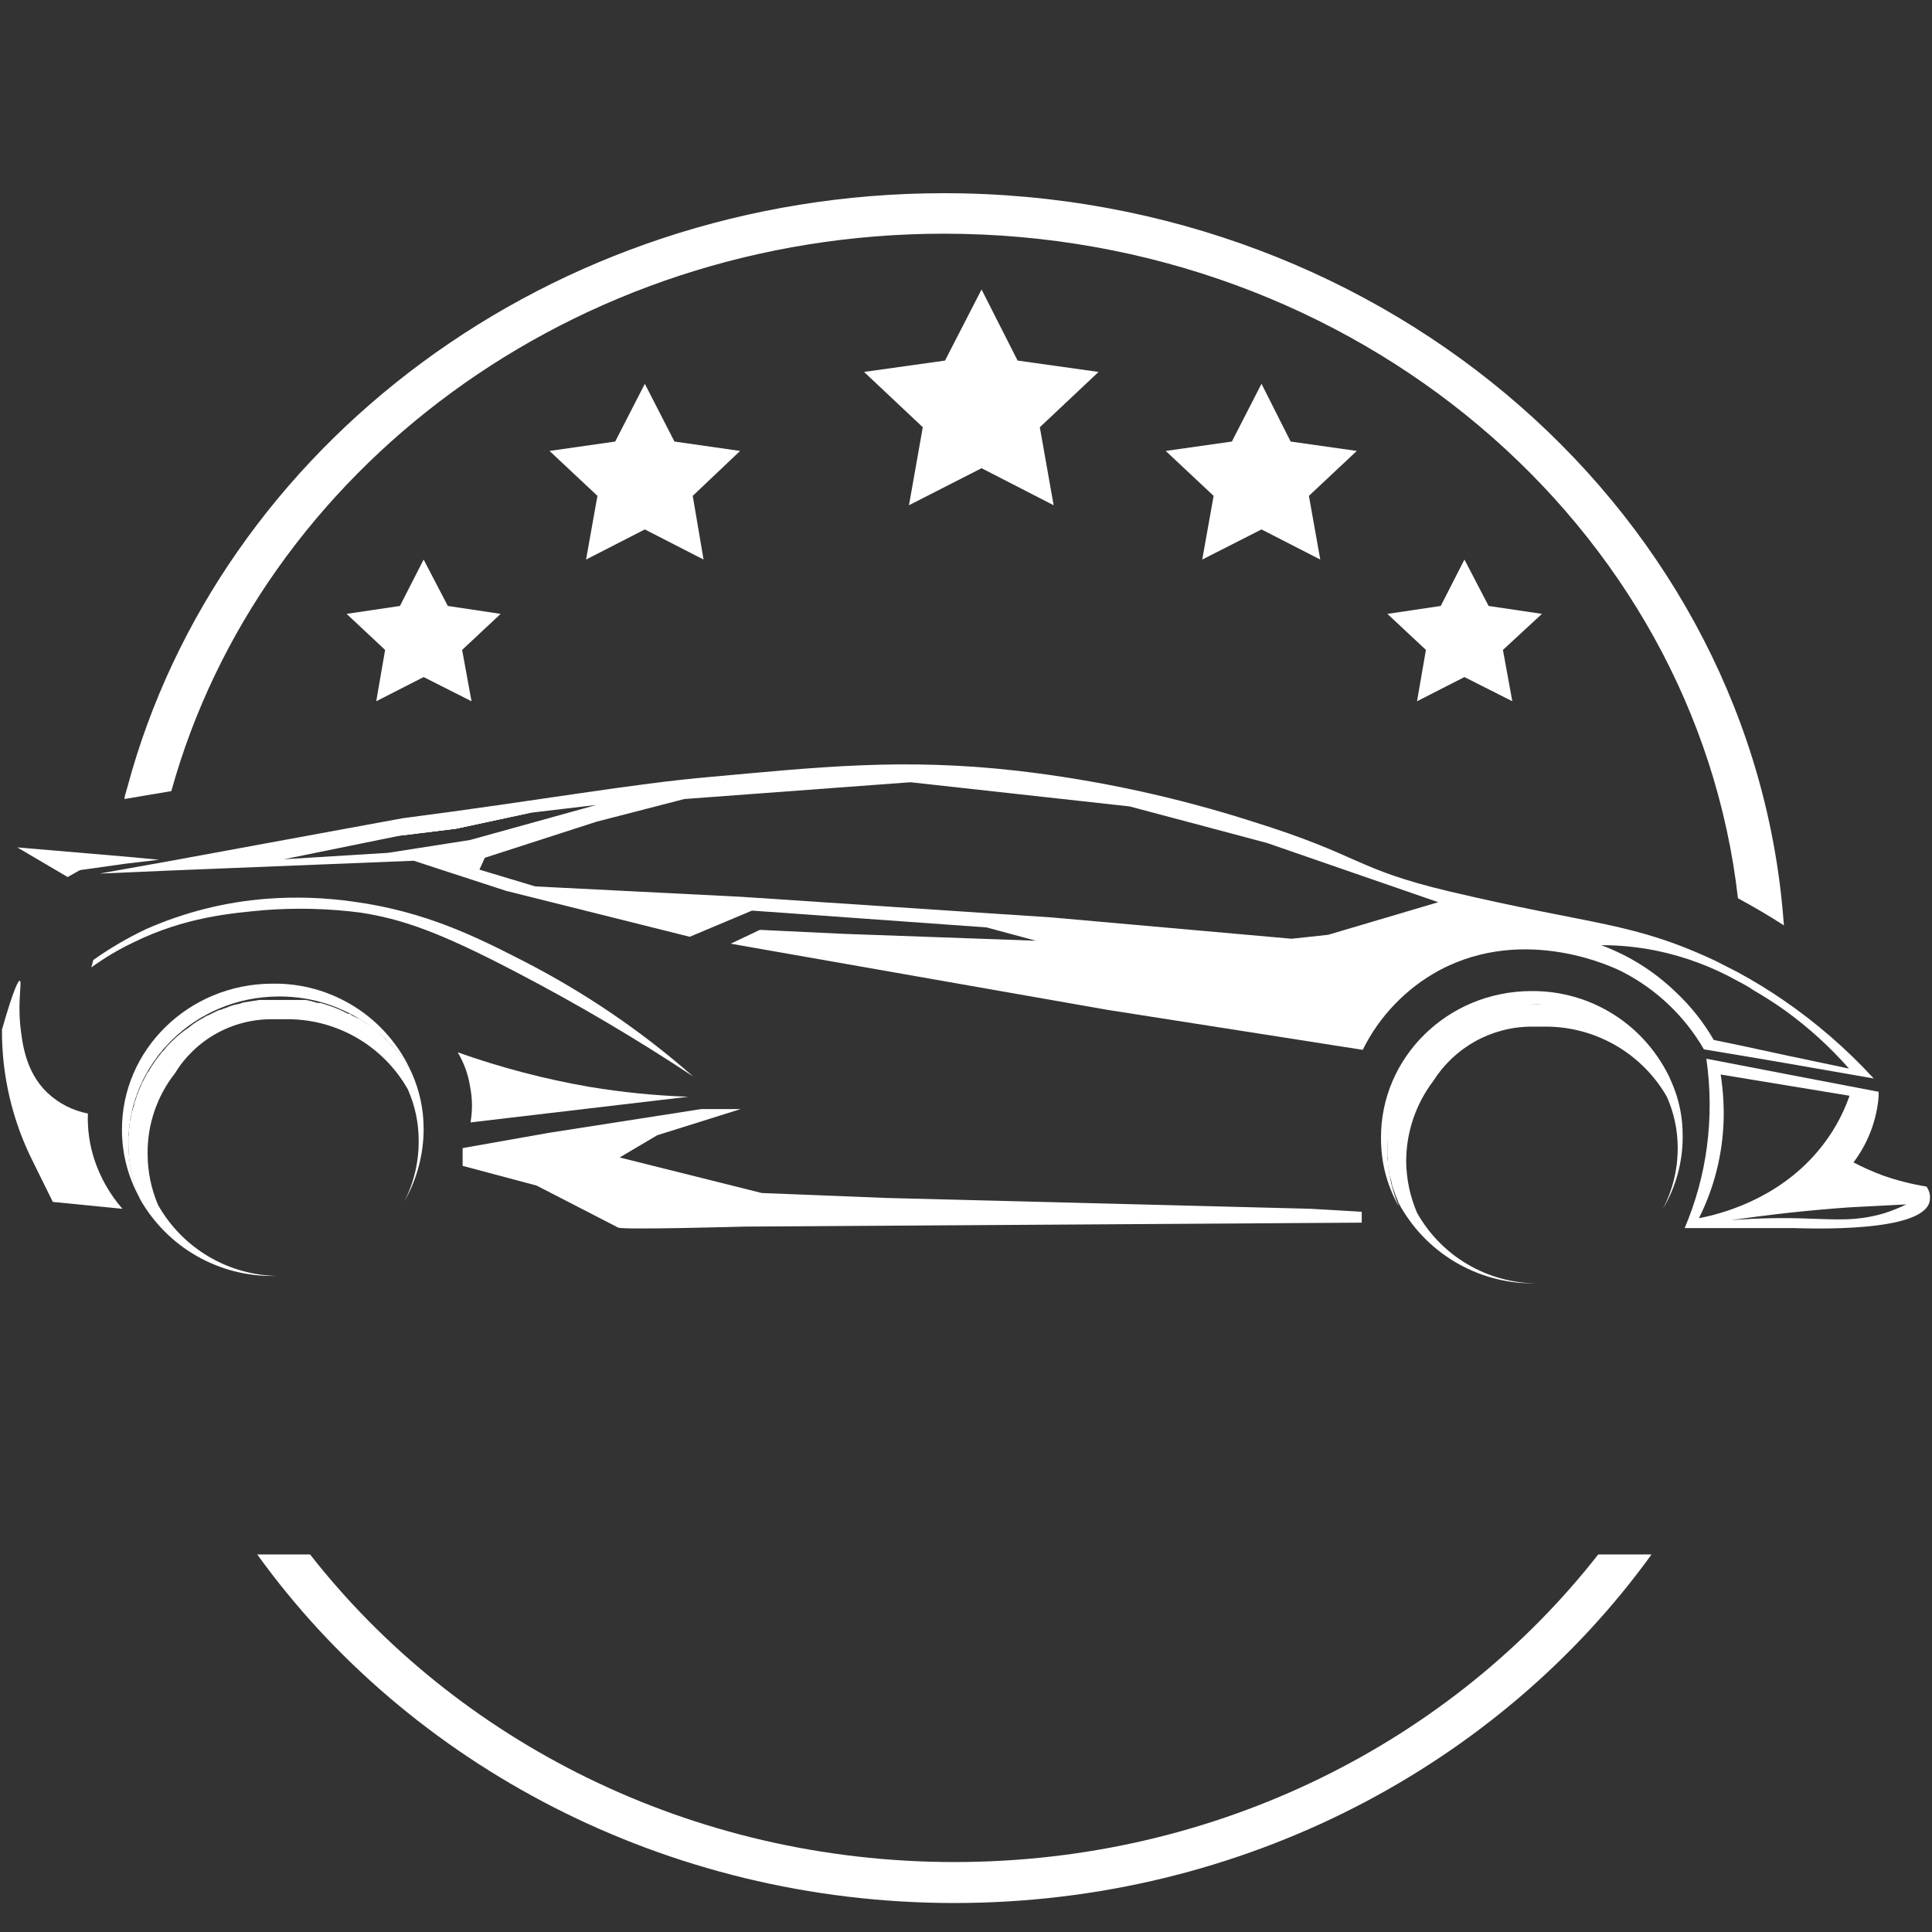
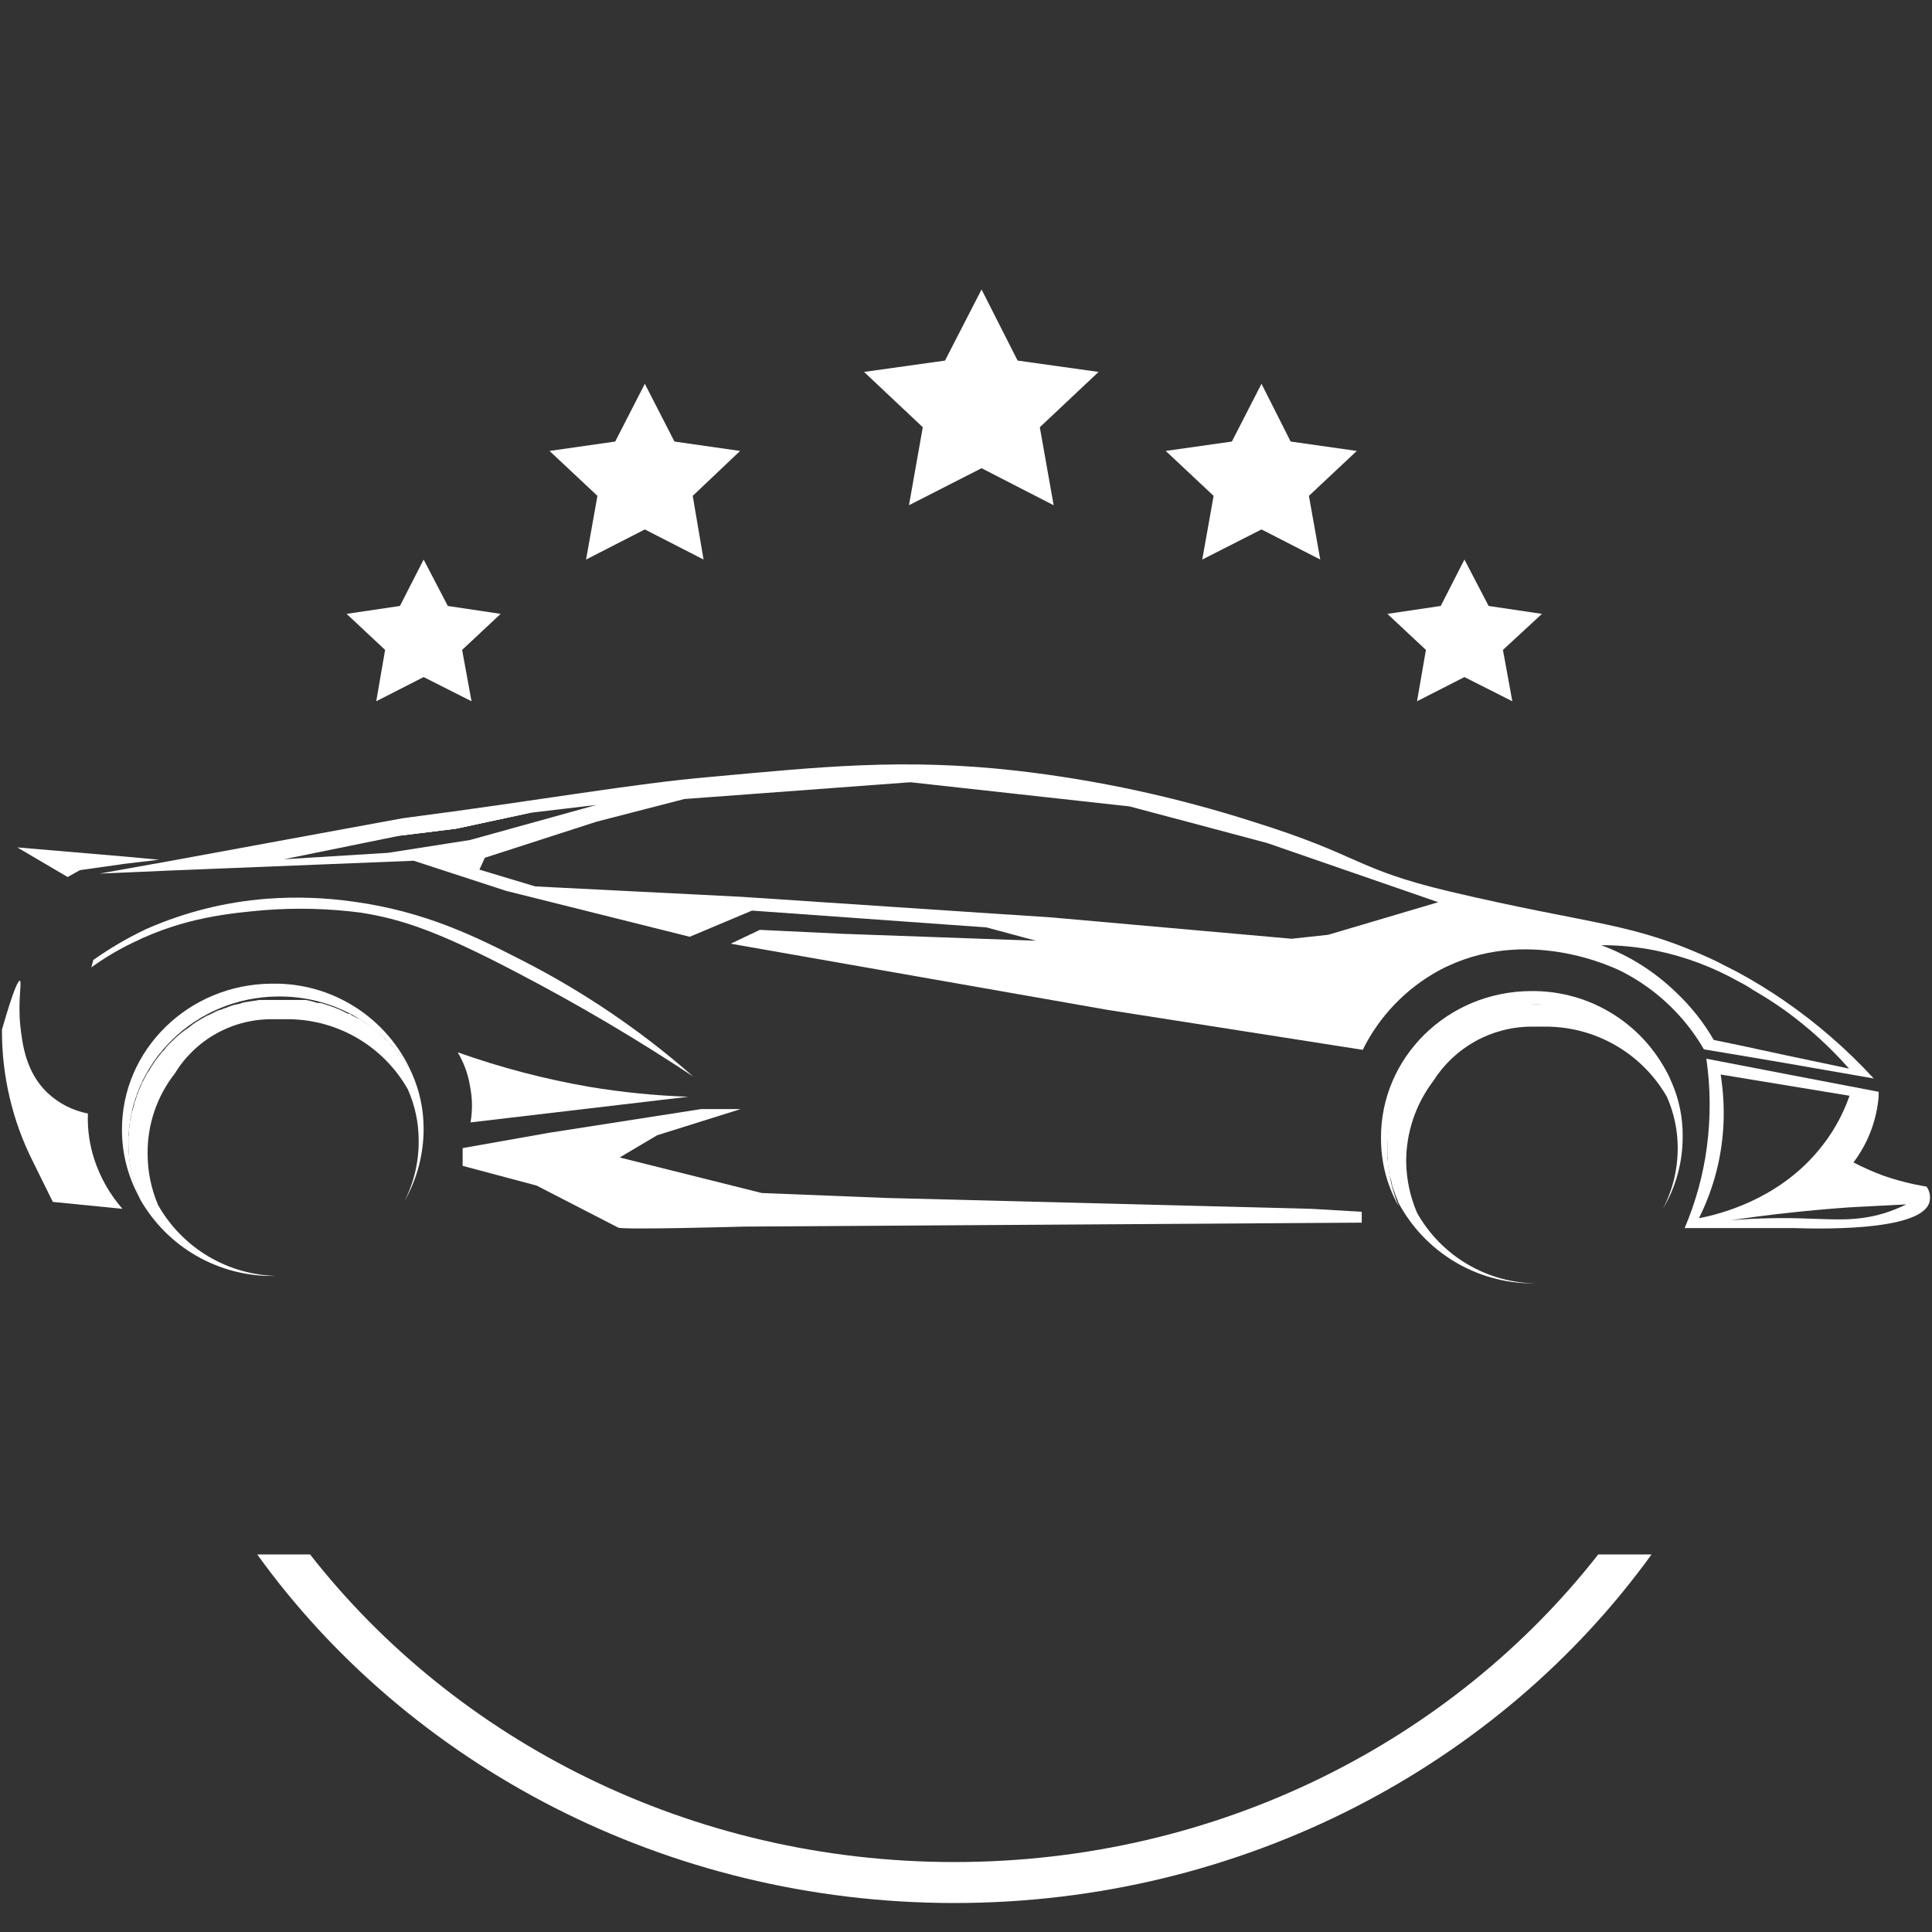
<svg xmlns="http://www.w3.org/2000/svg" width="500" zoomAndPan="magnify" viewBox="0 0 375 375" height="500" preserveAspectRatio="xMidYMid meet" version="1.0">
  <rect x="0" y="0" width="375" height="375" fill="#333333" stroke="none" />
  <defs>
    <clipPath id="af202abdab">
      <path d="M 24 37.5 L 347 37.5 L 347 180 L 24 180 Z M 24 37.5 " clip-rule="nonzero" />
    </clipPath>
    <clipPath id="396aebdc39">
      <path d="M 49 301 L 321 301 L 321 369.75 L 49 369.75 Z M 49 301 " clip-rule="nonzero" />
    </clipPath>
  </defs>
  <path fill="#ffffff" d="M 120.848 153.844 L 102.832 157.773 L 88.551 160.84 L 77.723 162.18 L 51.367 165.438 L 82.898 159.785 Z M 120.848 153.844 " fill-opacity="1" fill-rule="nonzero" />
  <path fill="#ffffff" d="M 102.832 157.773 L 88.551 160.84 L 77.723 162.18 L 96.219 158.441 Z M 102.832 157.773 " fill-opacity="1" fill-rule="nonzero" />
  <path fill="#ffffff" d="M 89.797 222.844 L 106.566 219.875 L 136.086 215.273 L 143.75 215.273 L 127.555 220.352 L 120.273 224.664 L 147.871 231.566 L 172.023 232.523 L 254.535 234.633 L 264.312 235.207 L 264.312 237.316 L 144.422 238.082 C 144.422 238.082 120.848 238.754 119.984 238.273 L 104.172 230.129 L 89.797 226.293 Z M 89.797 222.844 " fill-opacity="1" fill-rule="nonzero" />
  <path fill="#ffffff" d="M 373.945 230.32 C 371.105 229.852 368.328 229.152 365.609 228.211 C 363.602 227.477 361.652 226.613 359.762 225.625 C 362.41 222.086 364.008 218.125 364.555 213.738 C 364.633 213.137 364.664 212.527 364.648 211.918 L 346.633 208.469 L 338.199 206.84 L 331.203 205.496 C 332.023 211.211 332.055 216.93 331.301 222.652 C 330.574 228.086 329.137 233.324 326.988 238.371 L 348.262 238.371 C 351.617 238.465 372.988 239.23 374.52 233.289 C 374.754 232.219 374.562 231.227 373.945 230.32 Z M 329.766 236.453 C 332.754 230.445 334.352 224.09 334.559 217.383 C 334.629 214.426 334.438 211.488 333.984 208.566 L 358.996 212.684 C 357.609 216.641 355.566 220.219 352.863 223.418 C 344.91 232.906 333.793 235.688 329.766 236.453 Z M 365.703 235.496 C 360.242 237.125 355.93 236.645 351.426 236.547 C 346.277 236.328 341.133 236.426 335.996 236.836 C 343.184 235.781 350.852 234.918 358.996 234.344 L 370.016 233.77 C 368.625 234.453 367.188 235.027 365.703 235.496 Z M 365.703 235.496 " fill-opacity="1" fill-rule="nonzero" />
  <path fill="#ffffff" d="M 3.832 190.355 C 3.547 190.355 2.684 191.793 0.383 199.844 C 0.355 204.305 0.855 208.703 1.875 213.043 C 2.895 217.387 4.41 221.547 6.422 225.527 L 10.254 233.289 L 23.766 234.633 C 21.309 231.801 19.488 228.605 18.305 225.047 C 17.367 222.148 16.953 219.18 17.059 216.137 C 14.055 215.539 11.438 214.199 9.199 212.109 C 4.887 207.988 4.312 202.336 3.93 198.98 C 3.449 193.996 4.312 190.453 3.832 190.355 Z M 3.832 190.355 " fill-opacity="1" fill-rule="nonzero" />
  <path fill="#ffffff" d="M 346.25 194.191 C 343.375 192.215 340.402 190.391 337.336 188.727 L 333.023 186.523 C 316.637 178.855 309.641 179.719 281.273 173.012 C 262.777 168.602 264.406 166.109 243.227 159.496 C 228.344 154.727 213.137 151.434 197.609 149.625 C 175.09 147.039 158.414 148.957 138.098 150.777 C 122.57 152.117 105.418 155.281 78.105 158.828 L 33.254 167.07 L 24.148 168.699 L 19.359 169.559 L 23.957 169.367 L 32.68 168.984 L 80.309 167.07 L 98.23 172.914 L 133.879 181.828 L 145.957 176.746 L 191.477 180.008 L 201.062 182.594 L 163.492 181.25 L 147.488 180.484 L 141.836 183.168 L 214.957 196.012 L 264.504 203.773 C 266.125 200.496 268.203 197.543 270.738 194.91 C 273.273 192.277 276.145 190.09 279.355 188.344 C 296.223 179.336 313.668 187.961 315.105 188.727 C 318.363 190.426 321.324 192.547 323.98 195.09 C 326.637 197.633 328.883 200.496 330.727 203.676 L 338.199 204.922 L 346.633 206.359 L 363.691 209.332 C 358.445 203.629 352.633 198.582 346.25 194.191 Z M 75.324 165.535 L 55.105 166.781 L 77.723 162.18 L 88.551 160.84 L 102.832 157.773 L 115.77 156.238 L 91.234 163.043 Z M 257.793 181.445 L 250.703 182.211 L 204.32 178.09 L 143.75 174.062 L 103.883 172.051 L 93.055 168.793 L 94.109 166.492 L 115.77 159.496 L 132.828 155.09 L 176.719 151.832 L 219.27 156.527 L 245.91 163.617 L 279.164 175.117 Z M 346.633 204.828 L 338.199 203.008 L 332.641 201.855 C 330.637 198.395 328.176 195.297 325.262 192.559 C 321.07 188.523 316.246 185.488 310.793 183.457 C 314.371 183.453 317.918 183.805 321.43 184.512 C 327.109 185.684 332.477 187.695 337.527 190.547 C 338.492 191.027 339.418 191.57 340.309 192.176 C 342.129 193.23 344.141 194.477 346.441 196.105 C 351.016 199.414 355.168 203.184 358.898 207.414 Z M 346.633 204.828 " fill-opacity="1" fill-rule="nonzero" />
  <path fill="#ffffff" d="M 30.859 166.875 L 24.34 167.645 L 15.523 168.891 L 13.129 170.23 L 3.355 164.48 L 24.727 166.301 Z M 30.859 166.875 " fill-opacity="1" fill-rule="nonzero" />
  <path fill="#ffffff" d="M 79.926 208.277 C 79.277 207.141 78.555 206.051 77.762 205.008 C 76.969 203.965 76.109 202.98 75.184 202.055 C 74.258 201.129 73.277 200.266 72.234 199.473 C 71.195 198.676 70.105 197.953 68.969 197.301 C 67.832 196.652 66.656 196.082 65.445 195.586 C 64.23 195.094 62.988 194.684 61.723 194.355 C 60.453 194.027 59.168 193.785 57.871 193.629 C 56.57 193.473 55.266 193.406 53.953 193.422 C 37.855 193.52 24.82 206.359 24.918 221.98 C 24.938 225.719 25.707 229.297 27.215 232.715 C 26.062 230.684 25.184 228.539 24.582 226.285 C 23.984 224.027 23.68 221.73 23.672 219.395 C 23.574 203.773 36.609 191.027 52.707 190.93 C 54.137 190.898 55.559 190.973 56.977 191.152 C 58.395 191.332 59.789 191.613 61.164 191.996 C 62.543 192.383 63.883 192.867 65.188 193.449 C 66.488 194.031 67.746 194.707 68.949 195.473 C 70.152 196.242 71.297 197.094 72.375 198.031 C 73.453 198.965 74.457 199.977 75.387 201.062 C 76.316 202.145 77.164 203.293 77.922 204.5 C 78.684 205.711 79.352 206.969 79.926 208.277 Z M 79.926 208.277 " fill-opacity="1" fill-rule="nonzero" />
  <path fill="#ffffff" d="M 82.227 219.012 C 82.211 215.27 81.445 211.695 79.926 208.277 C 79.312 207.133 78.609 206.047 77.816 205.02 L 77.148 204.156 C 77.051 203.965 76.859 203.867 76.762 203.773 C 76.668 203.676 76.668 203.582 76.57 203.484 L 75.996 202.91 L 75.422 202.238 L 74.656 201.57 C 74.48 201.297 74.258 201.07 73.984 200.898 L 73.312 200.227 L 71.781 199.078 L 71.203 198.695 L 70.629 198.309 L 69.766 197.734 L 69.672 197.734 L 69.191 197.543 C 69 197.352 68.809 197.352 68.617 197.258 L 68.137 196.969 C 68.043 196.84 67.914 196.777 67.754 196.777 L 67.562 196.777 L 66.797 196.395 L 66.223 196.105 L 66.125 196.105 C 66.031 195.977 65.902 195.914 65.742 195.914 L 65.07 195.625 L 64.016 195.242 L 63.156 194.957 L 62.195 194.668 L 61.621 194.668 L 60.281 194.285 L 59.32 194.094 L 50.312 194.094 L 47.246 194.574 L 46.383 194.859 L 45.426 195.051 L 44.562 195.34 L 43.605 195.723 L 43.508 195.723 L 42.836 196.012 L 42.645 196.012 L 41.977 196.297 L 41.207 196.68 L 40.633 196.969 L 40.156 197.16 L 39.484 197.543 L 38.332 198.215 L 37.473 198.789 L 36.609 199.461 C 35.469 200.219 34.414 201.082 33.445 202.047 L 32.871 202.621 C 32.469 202.996 32.117 203.41 31.816 203.867 C 31.625 204.059 31.434 204.156 31.336 204.348 L 30.668 205.211 C 30.387 205.547 30.133 205.895 29.898 206.266 L 29.324 207.129 L 28.941 207.797 L 28.461 208.469 C 28.375 208.742 28.246 209 28.078 209.234 C 27.957 209.543 27.797 209.832 27.602 210.098 C 27.488 210.426 27.359 210.742 27.215 211.055 L 26.93 211.727 C 26.82 211.902 26.758 212.094 26.738 212.301 C 26.738 212.398 26.738 212.398 26.641 212.398 L 26.355 213.355 C 26.168 213.785 26.043 214.234 25.973 214.699 C 25.863 214.91 25.801 215.133 25.777 215.367 L 25.586 215.848 C 25.59 215.984 25.559 216.113 25.492 216.23 C 25.492 216.422 25.395 216.613 25.395 216.902 C 25.395 217.191 25.301 217.383 25.203 217.668 C 25.219 217.961 25.188 218.25 25.109 218.531 C 25.125 218.793 25.094 219.047 25.012 219.297 L 25.012 220.16 C 24.934 220.441 24.902 220.73 24.918 221.023 L 24.918 222.078 C 24.93 225.816 25.695 229.395 27.215 232.812 C 27.863 233.949 28.586 235.039 29.379 236.082 C 30.176 237.121 31.035 238.105 31.957 239.031 C 32.883 239.961 33.867 240.82 34.906 241.617 C 35.949 242.414 37.035 243.137 38.172 243.785 C 39.309 244.438 40.484 245.008 41.699 245.5 C 42.91 245.996 44.152 246.406 45.422 246.734 C 46.688 247.059 47.973 247.301 49.273 247.457 C 50.574 247.613 51.879 247.684 53.188 247.664 L 53.953 247.664 C 52.773 247.648 51.594 247.559 50.426 247.391 C 49.254 247.223 48.102 246.977 46.961 246.656 C 45.824 246.34 44.711 245.945 43.621 245.48 C 42.535 245.016 41.484 244.48 40.465 243.879 C 39.449 243.273 38.477 242.609 37.543 241.879 C 36.613 241.148 35.734 240.359 34.91 239.516 C 34.082 238.672 33.312 237.773 32.602 236.828 C 31.895 235.883 31.246 234.895 30.668 233.863 C 29.336 230.711 28.664 227.418 28.652 223.992 C 28.617 221.168 29.051 218.414 29.953 215.734 C 30.859 213.055 32.184 210.602 33.926 208.371 C 34.91 206.754 36.086 205.289 37.449 203.973 C 38.812 202.66 40.32 201.539 41.977 200.617 C 43.629 199.691 45.375 198.992 47.211 198.523 C 49.047 198.051 50.91 197.82 52.805 197.832 L 55.297 197.832 C 56.5 197.809 57.699 197.867 58.895 198.004 C 60.09 198.145 61.27 198.359 62.438 198.656 C 63.602 198.957 64.742 199.328 65.859 199.781 C 66.977 200.23 68.055 200.754 69.102 201.352 C 70.145 201.945 71.148 202.609 72.102 203.34 C 73.059 204.07 73.961 204.863 74.812 205.715 C 75.66 206.566 76.449 207.473 77.18 208.43 C 77.906 209.391 78.566 210.391 79.16 211.441 C 80.551 214.582 81.254 217.875 81.266 221.312 C 81.301 225.496 80.375 229.457 78.488 233.195 C 79.719 231.035 80.652 228.75 81.285 226.348 C 81.922 223.941 82.234 221.496 82.227 219.012 Z M 82.227 219.012 " fill-opacity="1" fill-rule="nonzero" />
  <path fill="#ffffff" d="M 324.305 209.715 C 323.656 208.578 322.934 207.492 322.137 206.453 C 321.344 205.414 320.48 204.434 319.555 203.512 C 318.629 202.586 317.645 201.73 316.605 200.938 C 315.562 200.145 314.477 199.426 313.34 198.781 C 312.203 198.133 311.027 197.566 309.812 197.078 C 308.602 196.59 307.359 196.184 306.094 195.859 C 304.824 195.535 303.543 195.301 302.242 195.148 C 300.945 194.996 299.641 194.934 298.332 194.957 C 282.137 195.051 269.199 207.797 269.293 223.418 C 269.324 227.141 270.059 230.719 271.5 234.152 C 269.191 230.047 268.043 225.637 268.051 220.926 C 267.953 205.305 280.891 192.465 297.086 192.367 C 298.512 192.348 299.934 192.43 301.348 192.613 C 302.762 192.801 304.156 193.086 305.527 193.477 C 306.902 193.863 308.238 194.352 309.539 194.934 C 310.84 195.52 312.094 196.195 313.297 196.961 C 314.5 197.727 315.641 198.578 316.719 199.512 C 317.797 200.445 318.805 201.449 319.734 202.531 C 320.668 203.609 321.516 204.754 322.281 205.957 C 323.047 207.16 323.723 208.414 324.305 209.715 Z M 324.305 209.715 " fill-opacity="1" fill-rule="nonzero" />
  <path fill="#ffffff" d="M 326.605 220.543 C 326.613 219.645 326.574 218.75 326.488 217.855 C 326.402 216.961 326.27 216.074 326.09 215.195 C 325.91 214.312 325.684 213.445 325.414 212.59 C 325.141 211.734 324.824 210.895 324.465 210.07 C 324.105 209.25 323.703 208.445 323.258 207.668 C 322.812 206.887 322.328 206.133 321.801 205.402 C 321.277 204.672 320.715 203.973 320.117 203.305 C 319.52 202.637 318.887 202 318.219 201.395 C 317.555 200.793 316.855 200.227 316.133 199.699 C 315.406 199.168 314.652 198.68 313.875 198.23 C 313.098 197.781 312.301 197.371 311.48 197.008 C 310.66 196.641 309.82 196.32 308.965 196.043 C 308.113 195.766 307.246 195.535 306.367 195.352 C 305.488 195.168 304.602 195.027 303.707 194.938 C 302.812 194.844 301.918 194.801 301.02 194.805 C 300.121 194.809 299.227 194.859 298.332 194.957 L 294.117 194.957 L 293.156 195.148 L 293.062 195.148 L 292.008 195.34 L 291.051 195.531 L 289.996 195.82 L 289.035 196.203 L 288.367 196.395 L 288.078 196.395 L 287.121 196.777 L 287.023 196.777 L 286.066 197.258 L 285.969 197.258 L 285.109 197.734 L 285.012 197.734 L 284.438 198.023 L 282.617 199.078 L 280.988 200.227 C 279.867 201.047 278.816 201.941 277.824 202.91 L 277.25 203.484 C 276.977 203.66 276.754 203.883 276.578 204.156 L 276.098 204.637 L 275.621 205.211 L 274.086 207.223 L 273.703 207.895 L 273.223 208.66 C 273.168 208.711 273.133 208.777 273.129 208.852 L 272.457 210.004 C 271.898 211.02 271.418 212.074 271.02 213.164 C 270.926 213.355 270.926 213.645 270.828 213.836 C 270.73 214.027 270.73 214.125 270.637 214.219 L 270.637 214.41 C 270.539 214.508 270.539 214.699 270.445 214.793 C 270.441 215.035 270.379 215.258 270.254 215.465 L 269.965 216.711 C 269.871 216.902 269.871 217.094 269.773 217.285 C 269.68 217.477 269.68 217.766 269.68 217.957 C 269.68 218.148 269.582 218.438 269.582 218.629 C 269.582 218.82 269.488 219.105 269.488 219.297 C 269.488 219.488 269.391 220.449 269.293 220.926 L 269.293 224.473 C 269.301 224.551 269.332 224.613 269.391 224.664 L 269.391 225.91 C 269.391 226.199 269.488 226.484 269.488 226.773 C 269.566 226.988 269.598 227.215 269.582 227.445 C 269.66 227.629 269.691 227.82 269.68 228.02 L 269.965 228.977 C 269.965 229.074 270.062 229.266 270.062 229.359 C 270.156 229.648 270.156 229.938 270.254 230.223 C 270.348 230.512 270.828 231.949 271.211 232.812 C 271.594 233.672 271.309 233.195 271.402 233.387 C 272.027 234.562 272.73 235.695 273.512 236.777 C 274.289 237.859 275.137 238.887 276.055 239.855 C 276.973 240.824 277.949 241.727 278.988 242.562 C 280.031 243.398 281.121 244.16 282.262 244.852 C 283.406 245.539 284.59 246.148 285.812 246.676 C 287.039 247.207 288.293 247.648 289.578 248.008 C 290.863 248.367 292.164 248.641 293.488 248.824 C 294.809 249.004 296.137 249.098 297.469 249.102 L 298.238 249.102 C 297.059 249.094 295.887 249.008 294.723 248.844 C 293.555 248.68 292.406 248.441 291.27 248.125 C 290.137 247.812 289.027 247.422 287.941 246.961 C 286.859 246.5 285.809 245.973 284.797 245.371 C 283.781 244.773 282.812 244.109 281.887 243.383 C 280.961 242.656 280.086 241.871 279.262 241.031 C 278.438 240.188 277.672 239.297 276.969 238.352 C 276.262 237.41 275.621 236.426 275.043 235.398 C 273.699 232.246 272.996 228.953 272.938 225.527 C 272.93 222.691 273.379 219.926 274.277 217.234 C 275.18 214.547 276.492 212.07 278.207 209.809 C 279.219 208.207 280.414 206.754 281.793 205.449 C 283.172 204.148 284.691 203.035 286.348 202.113 C 288.004 201.191 289.75 200.492 291.586 200.012 C 293.422 199.527 295.285 199.281 297.184 199.27 L 299.676 199.27 C 300.875 199.254 302.074 199.316 303.266 199.461 C 304.461 199.605 305.641 199.828 306.805 200.129 C 307.965 200.43 309.105 200.805 310.219 201.258 C 311.332 201.711 312.41 202.234 313.457 202.828 C 314.5 203.422 315.5 204.086 316.457 204.812 C 317.414 205.543 318.316 206.332 319.168 207.18 C 320.02 208.027 320.809 208.93 321.543 209.883 C 322.273 210.836 322.938 211.836 323.539 212.879 C 324.938 216.051 325.641 219.375 325.645 222.844 C 325.637 227.004 324.68 230.934 322.77 234.633 C 324.039 232.504 325 230.242 325.648 227.852 C 326.301 225.457 326.617 223.023 326.605 220.543 Z M 326.605 220.543 " fill-opacity="1" fill-rule="nonzero" />
  <path fill="#ffffff" d="M 134.551 208.949 C 124.379 200.02 113.262 192.48 101.199 186.332 C 92.383 181.828 82.609 176.938 68.715 175.023 C 63.078 174.215 57.426 174.023 51.75 174.449 C 43.66 175.086 35.895 177.035 28.461 180.293 C 24.832 182 21.383 184.012 18.113 186.332 L 17.73 187.77 C 20.27 185.93 22.953 184.332 25.777 182.977 C 35.844 177.992 45.043 177.227 51.367 176.652 C 57.582 176.176 63.777 176.336 69.957 177.133 C 77.914 178.375 85.102 180.773 100.434 188.824 C 112.156 194.938 123.527 201.648 134.551 208.949 Z M 134.551 208.949 " fill-opacity="1" fill-rule="nonzero" />
  <path fill="#ffffff" d="M 91.328 217.859 C 91.734 215.523 91.703 213.191 91.234 210.863 C 90.863 208.504 90.062 206.301 88.84 204.254 C 97.176 207.215 105.707 209.453 114.426 210.961 C 120.773 212.016 127.164 212.652 133.594 212.879 Z M 91.328 217.859 " fill-opacity="1" fill-rule="nonzero" />
  <g clip-path="url(#af202abdab)">
-     <path fill="#ffffff" d="M 24.727 152.789 C 42.453 86.664 106.758 37.5 183.234 37.5 C 269.68 37.5 340.691 100.367 346.25 179.621 C 343.473 177.801 340.5 176.078 337.336 174.352 C 329.094 101.996 263.16 45.359 183.234 45.359 C 111.266 45.359 50.504 91.359 33.254 153.555 L 24.148 155.09 C 24.176 154.762 24.242 154.441 24.34 154.129 Z M 24.727 152.789 " fill-opacity="1" fill-rule="nonzero" />
-   </g>
+     </g>
  <path fill="#ffffff" d="M 190.52 56.188 L 197.516 69.988 L 213.23 72.191 L 201.828 82.926 L 204.512 98.066 L 190.52 90.879 L 176.43 98.066 L 179.113 82.926 L 167.711 72.191 L 183.426 69.988 Z M 190.52 56.188 " fill-opacity="1" fill-rule="nonzero" />
  <path fill="#ffffff" d="M 125.16 74.492 L 130.91 85.703 L 143.656 87.527 L 134.457 96.246 L 136.562 108.609 L 125.16 102.762 L 113.754 108.609 L 115.961 96.246 L 106.664 87.527 L 119.41 85.703 Z M 125.16 74.492 " fill-opacity="1" fill-rule="nonzero" />
  <path fill="#ffffff" d="M 82.227 108.609 L 86.922 117.617 L 97.176 119.152 L 89.699 126.148 L 91.523 136.113 L 82.227 131.418 L 73.027 136.113 L 74.75 126.148 L 67.277 119.152 L 77.625 117.617 Z M 82.227 108.609 " fill-opacity="1" fill-rule="nonzero" />
  <path fill="#ffffff" d="M 284.246 108.609 L 288.941 117.617 L 299.289 119.152 L 291.719 126.148 L 293.539 136.113 L 284.246 131.418 L 275.043 136.113 L 276.77 126.148 L 269.293 119.152 L 279.645 117.617 Z M 284.246 108.609 " fill-opacity="1" fill-rule="nonzero" />
  <path fill="#ffffff" d="M 244.855 74.492 L 250.512 85.703 L 263.352 87.527 L 254.059 96.246 L 256.262 108.609 L 244.855 102.762 L 233.355 108.609 L 235.562 96.246 L 226.266 87.527 L 239.105 85.703 Z M 244.855 74.492 " fill-opacity="1" fill-rule="nonzero" />
  <g clip-path="url(#396aebdc39)">
    <path fill="#ffffff" d="M 310.215 301.715 L 320.566 301.715 C 291.145 342.445 241.406 369.375 185.246 369.375 C 129.09 369.375 79.254 342.445 49.93 301.715 L 60.184 301.715 C 88.453 337.844 133.977 361.422 185.246 361.422 C 236.52 361.422 281.945 337.844 310.215 301.715 Z M 310.215 301.715 " fill-opacity="1" fill-rule="nonzero" />
  </g>
</svg>